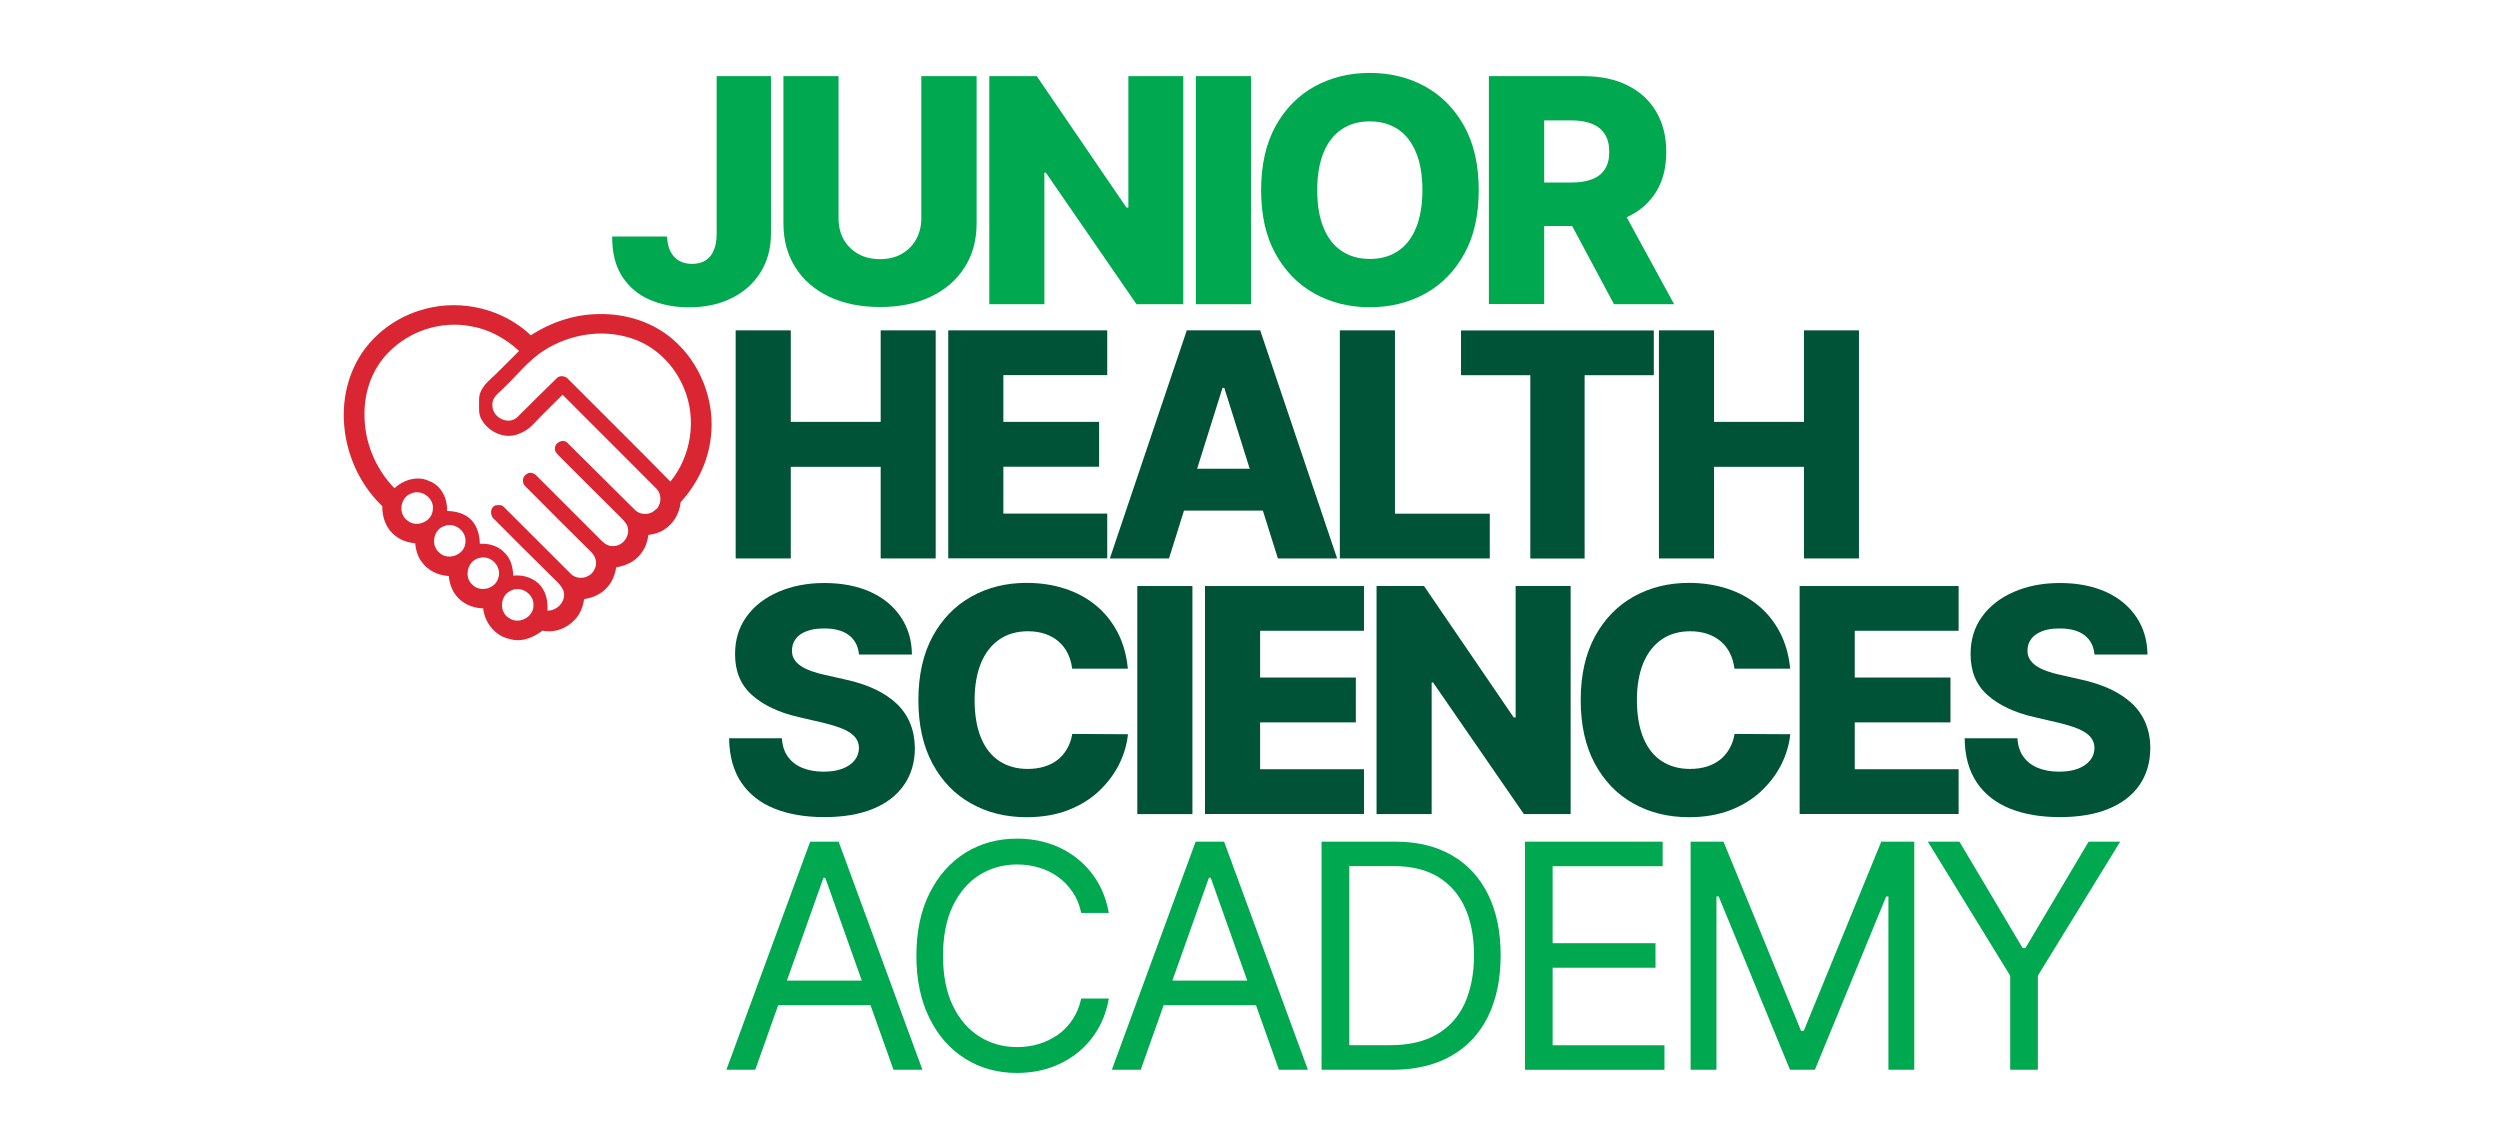
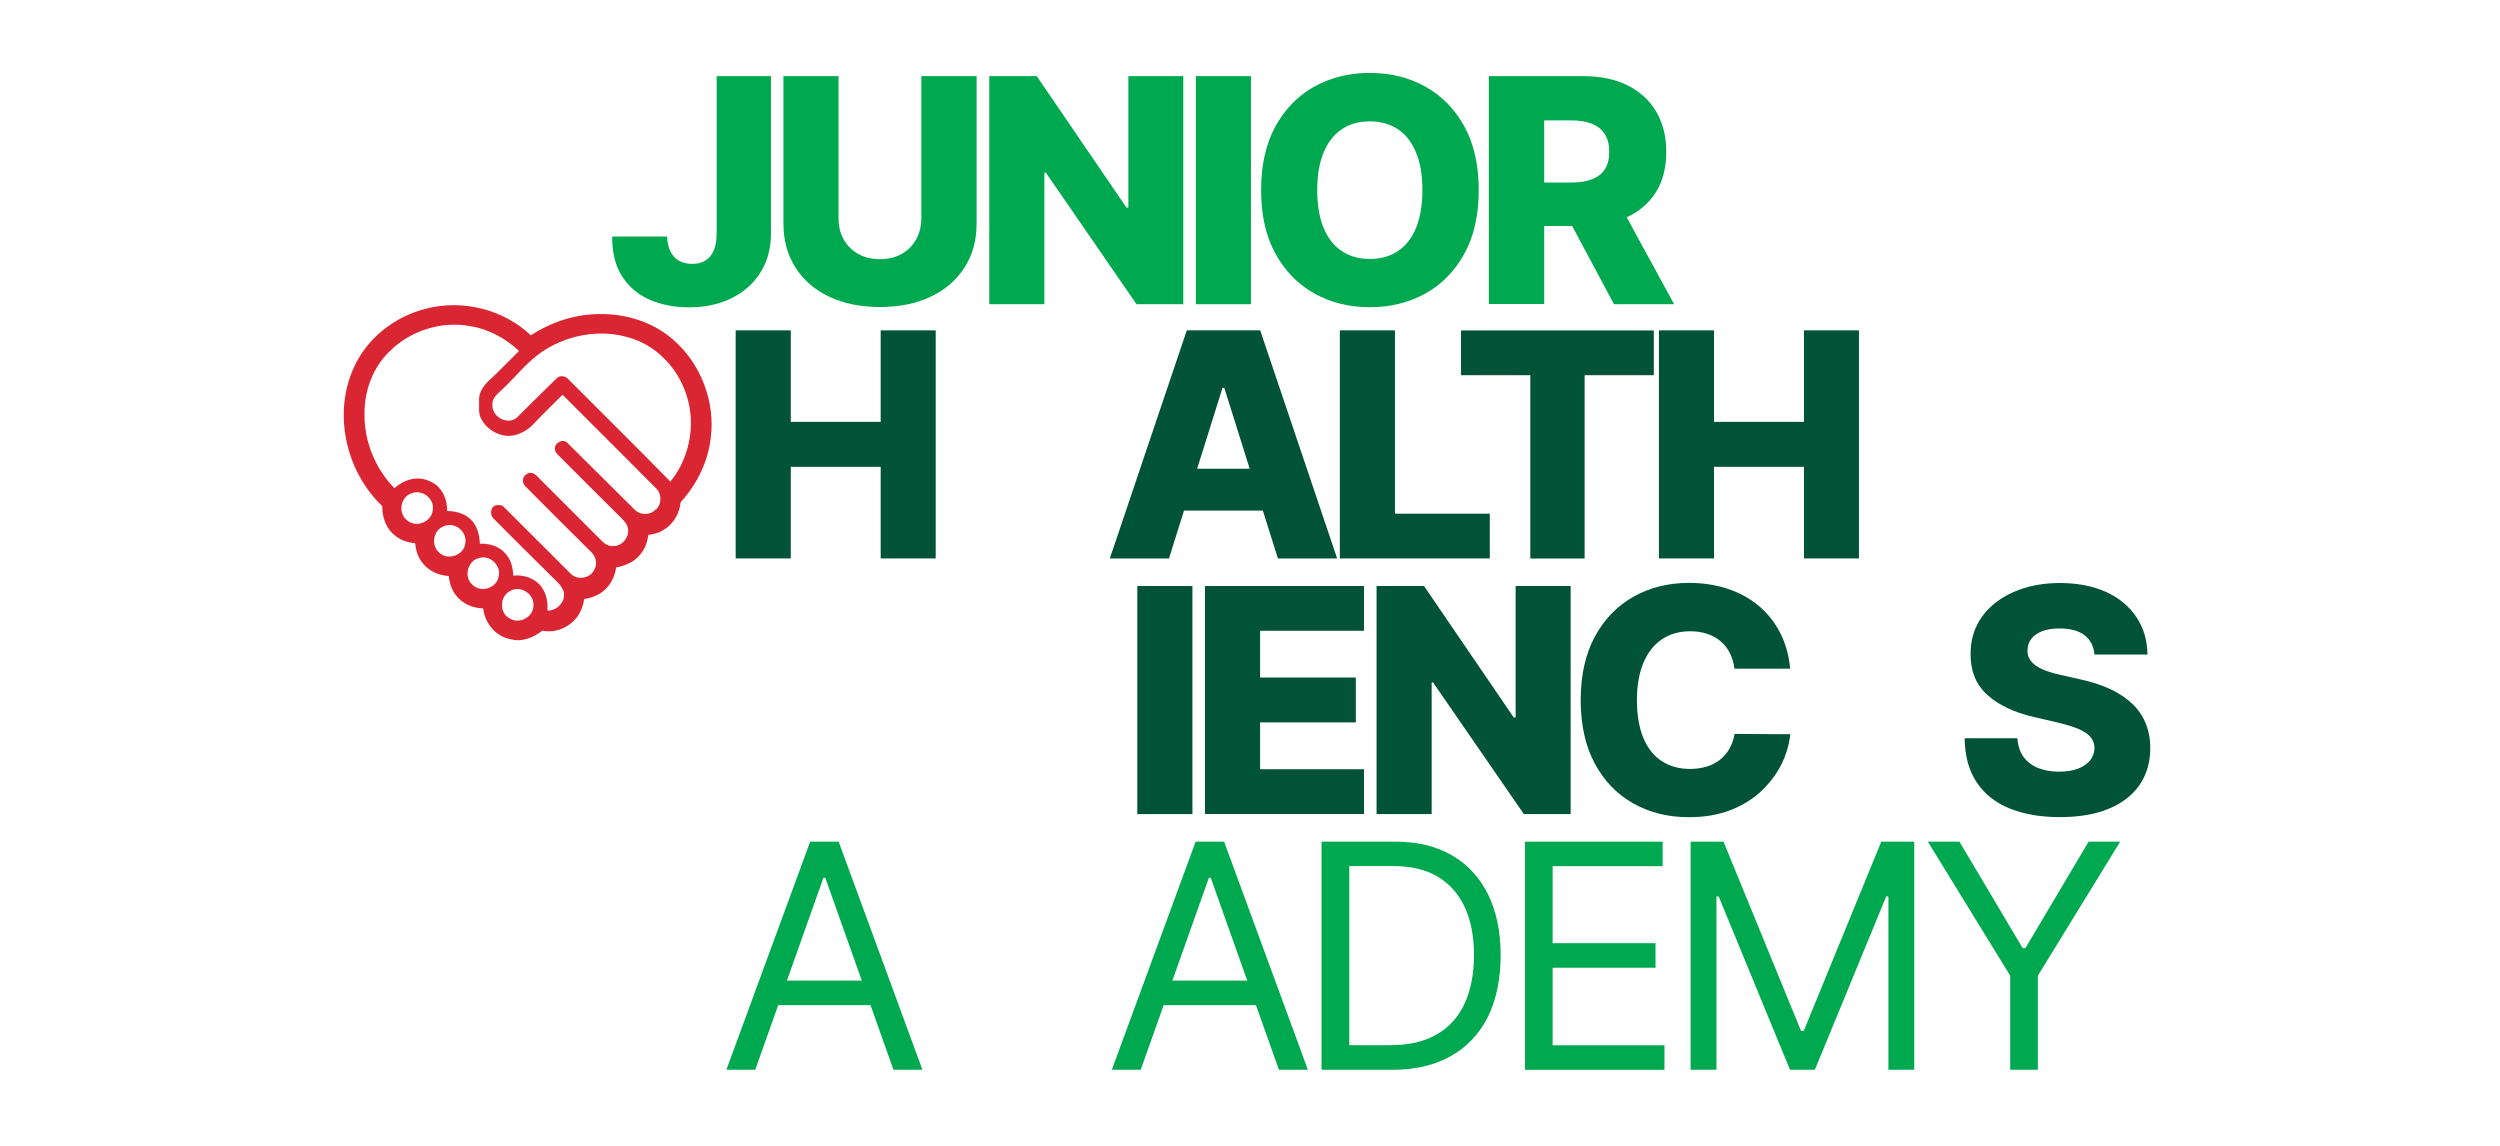
<svg xmlns="http://www.w3.org/2000/svg" width="240" height="110" viewBox="0 0 240 110" fill="none">
  <path d="M68.799 7.309H74.012V22.446C74.012 23.865 73.665 25.101 72.999 26.163C72.333 27.225 71.406 28.046 70.228 28.625C69.05 29.214 67.689 29.503 66.135 29.503C64.764 29.503 63.528 29.262 62.408 28.789C61.288 28.316 60.41 27.573 59.744 26.569C59.087 25.564 58.759 24.28 58.769 22.707H64.04C64.059 23.267 64.165 23.75 64.368 24.145C64.571 24.541 64.841 24.84 65.189 25.034C65.536 25.227 65.951 25.333 66.444 25.333C66.936 25.333 67.38 25.227 67.728 25.005C68.075 24.782 68.346 24.464 68.519 24.039C68.703 23.614 68.799 23.083 68.799 22.446V7.309Z" fill="#00A84F" />
  <path d="M88.475 7.309H93.755V21.433C93.755 23.064 93.369 24.483 92.587 25.69C91.815 26.897 90.724 27.833 89.334 28.49C87.944 29.146 86.331 29.474 84.487 29.474C82.644 29.474 81.002 29.146 79.612 28.49C78.222 27.833 77.141 26.897 76.368 25.69C75.596 24.483 75.21 23.064 75.21 21.433V7.309H80.5V20.969C80.5 21.722 80.664 22.398 80.993 22.987C81.321 23.576 81.794 24.039 82.392 24.377C82.991 24.715 83.686 24.879 84.478 24.879C85.269 24.879 85.965 24.715 86.553 24.377C87.152 24.039 87.615 23.576 87.944 22.987C88.272 22.398 88.446 21.722 88.446 20.969V7.309H88.475Z" fill="#00A84F" />
  <path d="M113.594 7.309V29.204H109.105L100.397 16.567H100.262V29.204H94.972V7.309H99.528L108.14 19.927H108.323V7.309H113.604H113.594Z" fill="#00A84F" />
  <path d="M120.091 7.309V29.204H114.801V7.309H120.091Z" fill="#00A84F" />
  <path d="M141.958 18.257C141.958 20.67 141.494 22.707 140.568 24.377C139.641 26.047 138.386 27.322 136.812 28.191C135.229 29.059 133.462 29.494 131.502 29.494C129.543 29.494 127.766 29.059 126.193 28.181C124.619 27.302 123.364 26.028 122.447 24.358C121.52 22.688 121.066 20.651 121.066 18.247C121.066 15.843 121.53 13.796 122.447 12.117C123.374 10.447 124.619 9.172 126.193 8.303C127.766 7.434 129.543 7 131.502 7C133.462 7 135.229 7.434 136.812 8.303C138.386 9.172 139.641 10.447 140.568 12.117C141.494 13.787 141.958 15.834 141.958 18.247V18.257ZM136.552 18.257C136.552 16.828 136.349 15.631 135.943 14.646C135.538 13.661 134.968 12.918 134.215 12.416C133.462 11.914 132.564 11.653 131.502 11.653C130.441 11.653 129.552 11.904 128.799 12.416C128.046 12.918 127.467 13.671 127.062 14.646C126.656 15.631 126.453 16.837 126.453 18.257C126.453 19.676 126.656 20.883 127.062 21.867C127.467 22.852 128.046 23.595 128.799 24.097C129.552 24.599 130.46 24.86 131.502 24.86C132.545 24.86 133.462 24.609 134.215 24.097C134.968 23.595 135.548 22.842 135.943 21.867C136.339 20.892 136.552 19.676 136.552 18.257Z" fill="#00A84F" />
  <path d="M142.932 29.204V7.309H151.978C153.62 7.309 155.039 7.598 156.226 8.187C157.423 8.776 158.34 9.616 158.987 10.707C159.634 11.798 159.962 13.091 159.962 14.588C159.962 16.084 159.634 17.397 158.968 18.449C158.302 19.502 157.365 20.313 156.149 20.863C154.932 21.413 153.484 21.693 151.814 21.693H146.099V17.523H150.839C151.64 17.523 152.307 17.416 152.847 17.204C153.388 16.992 153.793 16.673 154.073 16.239C154.353 15.804 154.488 15.254 154.488 14.578C154.488 13.902 154.353 13.342 154.073 12.898C153.793 12.454 153.388 12.116 152.847 11.894C152.307 11.672 151.64 11.556 150.849 11.556H148.242V29.185H142.952L142.932 29.204ZM155.261 19.202L160.715 29.204H154.942L149.594 19.202H155.261Z" fill="#00A84F" />
  <path d="M70.624 53.61V31.715H75.914V40.5H84.545V31.715H89.826V53.61H84.545V44.815H75.914V53.61H70.624Z" fill="#005336" />
-   <path d="M91.032 53.61V31.715H106.295V36.011H96.323V40.5H105.513V44.806H96.323V49.305H106.295V53.601H91.032V53.61Z" fill="#005336" />
  <path d="M112.233 53.61H106.546L113.932 31.715H120.979L128.364 53.61H122.678L117.533 37.237H117.359L112.223 53.61H112.233ZM111.47 44.999H123.354V49.015H111.47V44.999Z" fill="#005336" />
  <path d="M128.625 53.61V31.715H133.916V49.314H143.019V53.61H128.615H128.625Z" fill="#005336" />
  <path d="M140.258 36.019V31.723H158.765V36.019H152.123V53.618H146.91V36.019H140.258Z" fill="#005336" />
  <path d="M159.258 53.61V31.715H164.548V40.5H173.179V31.715H178.46V53.61H173.179V44.815H164.548V53.61H159.258Z" fill="#005336" />
-   <path d="M82.46 62.823C82.392 62.041 82.073 61.423 81.513 60.989C80.954 60.554 80.162 60.332 79.119 60.332C78.434 60.332 77.864 60.419 77.41 60.603C76.957 60.776 76.609 61.028 76.387 61.336C76.155 61.645 76.04 62.002 76.03 62.398C76.02 62.727 76.078 63.016 76.233 63.267C76.377 63.518 76.59 63.74 76.87 63.924C77.15 64.117 77.488 64.281 77.893 64.426C78.289 64.57 78.743 64.696 79.245 64.802L81.127 65.227C82.209 65.459 83.164 65.777 83.995 66.163C84.825 66.559 85.52 67.023 86.089 67.563C86.659 68.104 87.084 68.731 87.373 69.436C87.663 70.141 87.817 70.933 87.827 71.811C87.827 73.192 87.47 74.379 86.775 75.373C86.08 76.368 85.095 77.121 83.801 77.652C82.508 78.183 80.944 78.443 79.129 78.443C77.314 78.443 75.702 78.173 74.34 77.623C72.979 77.073 71.917 76.242 71.164 75.122C70.411 74.003 70.015 72.593 69.996 70.875H75.064C75.103 71.579 75.296 72.168 75.634 72.641C75.972 73.114 76.435 73.472 77.015 73.713C77.603 73.954 78.289 74.08 79.061 74.08C79.776 74.08 80.384 73.983 80.886 73.79C81.388 73.597 81.774 73.327 82.044 72.989C82.315 72.651 82.45 72.255 82.46 71.811C82.46 71.396 82.324 71.039 82.073 70.749C81.822 70.45 81.436 70.199 80.924 69.977C80.403 69.755 79.747 69.562 78.955 69.369L76.667 68.838C74.775 68.403 73.278 67.698 72.188 66.723C71.097 65.748 70.556 64.435 70.566 62.775C70.566 61.423 70.923 60.236 71.657 59.212C72.39 58.189 73.404 57.398 74.707 56.828C76.001 56.258 77.488 55.969 79.148 55.969C80.809 55.969 82.315 56.258 83.57 56.828C84.825 57.398 85.79 58.209 86.485 59.242C87.18 60.275 87.528 61.472 87.547 62.833H82.479L82.46 62.823Z" fill="#005336" />
-   <path d="M108.274 64.192H102.926C102.859 63.642 102.714 63.149 102.492 62.705C102.27 62.261 101.98 61.885 101.613 61.576C101.246 61.257 100.822 61.025 100.329 60.852C99.837 60.688 99.287 60.601 98.688 60.601C97.626 60.601 96.709 60.861 95.946 61.383C95.183 61.904 94.595 62.657 94.18 63.642C93.774 64.626 93.562 65.814 93.562 67.214C93.562 68.614 93.774 69.888 94.189 70.863C94.604 71.848 95.193 72.581 95.956 73.074C96.719 73.566 97.616 73.817 98.659 73.817C99.248 73.817 99.779 73.74 100.262 73.595C100.744 73.441 101.169 73.228 101.536 72.939C101.903 72.649 102.202 72.301 102.443 71.877C102.685 71.462 102.849 70.988 102.936 70.457L108.284 70.486C108.188 71.452 107.908 72.408 107.444 73.354C106.981 74.29 106.334 75.149 105.523 75.922C104.712 76.694 103.718 77.312 102.559 77.766C101.391 78.219 100.059 78.451 98.553 78.451C96.574 78.451 94.797 78.017 93.233 77.138C91.669 76.269 90.434 74.995 89.526 73.315C88.619 71.635 88.165 69.598 88.165 67.204C88.165 64.81 88.628 62.754 89.546 61.074C90.463 59.404 91.708 58.129 93.272 57.26C94.836 56.392 96.593 55.957 98.543 55.957C99.866 55.957 101.092 56.141 102.221 56.507C103.351 56.874 104.336 57.405 105.195 58.11C106.054 58.815 106.749 59.674 107.28 60.688C107.811 61.701 108.149 62.869 108.274 64.182V64.192Z" fill="#005336" />
  <path d="M114.472 56.258V78.153H109.182V56.258H114.472Z" fill="#005336" />
  <path d="M115.679 78.153V56.258H130.942V60.554H120.97V65.043H130.16V69.349H120.97V73.847H130.942V78.144H115.679V78.153Z" fill="#005336" />
  <path d="M150.781 56.258V78.153H146.292L137.575 65.516H137.439V78.153H132.149V56.258H136.706L145.317 68.876H145.501V56.258H150.781Z" fill="#005336" />
  <path d="M171.856 64.192H166.508C166.44 63.642 166.295 63.149 166.073 62.705C165.851 62.261 165.562 61.885 165.195 61.576C164.828 61.257 164.403 61.025 163.911 60.852C163.418 60.688 162.868 60.601 162.27 60.601C161.208 60.601 160.29 60.861 159.528 61.383C158.765 61.904 158.176 62.657 157.761 63.642C157.356 64.626 157.143 65.814 157.143 67.214C157.143 68.614 157.356 69.888 157.771 70.863C158.186 71.848 158.775 72.581 159.537 73.074C160.3 73.566 161.198 73.817 162.241 73.817C162.829 73.817 163.36 73.74 163.843 73.595C164.326 73.441 164.751 73.228 165.117 72.939C165.484 72.649 165.784 72.301 166.025 71.877C166.266 71.462 166.43 70.988 166.517 70.457L171.866 70.486C171.769 71.452 171.489 72.408 171.026 73.354C170.562 74.29 169.916 75.149 169.105 75.922C168.294 76.694 167.299 77.312 166.141 77.766C164.973 78.219 163.64 78.451 162.134 78.451C160.155 78.451 158.379 78.017 156.815 77.138C155.251 76.269 154.015 74.995 153.108 73.315C152.2 71.635 151.747 69.598 151.747 67.204C151.747 64.81 152.21 62.754 153.127 61.074C154.044 59.404 155.29 58.129 156.854 57.26C158.418 56.392 160.175 55.957 162.125 55.957C163.447 55.957 164.673 56.141 165.803 56.507C166.932 56.874 167.917 57.405 168.776 58.11C169.636 58.815 170.331 59.674 170.862 60.688C171.393 61.701 171.731 62.869 171.856 64.182V64.192Z" fill="#005336" />
-   <path d="M172.764 78.153V56.258H188.027V60.554H178.054V65.043H187.245V69.349H178.054V73.847H188.027V78.144H172.764V78.153Z" fill="#005336" />
  <path d="M201.069 62.823C201.002 62.041 200.683 61.423 200.123 60.989C199.563 60.554 198.762 60.332 197.729 60.332C197.044 60.332 196.474 60.419 196.02 60.603C195.567 60.786 195.219 61.028 194.997 61.336C194.765 61.645 194.649 62.002 194.64 62.398C194.63 62.727 194.688 63.016 194.842 63.267C194.997 63.518 195.2 63.74 195.48 63.924C195.76 64.117 196.098 64.281 196.503 64.426C196.899 64.57 197.353 64.696 197.855 64.802L199.737 65.227C200.818 65.459 201.774 65.777 202.604 66.163C203.435 66.559 204.13 67.023 204.699 67.563C205.269 68.104 205.694 68.731 205.983 69.436C206.273 70.141 206.427 70.933 206.427 71.811C206.427 73.192 206.07 74.379 205.385 75.373C204.69 76.368 203.705 77.121 202.411 77.652C201.118 78.183 199.554 78.443 197.739 78.443C195.924 78.443 194.312 78.173 192.95 77.623C191.589 77.073 190.527 76.242 189.774 75.122C189.021 74.003 188.625 72.593 188.606 70.875H193.674C193.713 71.579 193.906 72.168 194.244 72.641C194.582 73.114 195.045 73.472 195.624 73.713C196.213 73.954 196.899 74.08 197.671 74.08C198.386 74.08 198.994 73.983 199.496 73.79C199.998 73.597 200.384 73.327 200.654 72.989C200.925 72.651 201.06 72.255 201.069 71.811C201.069 71.396 200.934 71.039 200.683 70.749C200.432 70.45 200.046 70.199 199.534 69.977C199.013 69.755 198.357 69.562 197.565 69.369L195.277 68.838C193.385 68.403 191.888 67.698 190.797 66.723C189.707 65.748 189.166 64.435 189.176 62.775C189.176 61.423 189.533 60.236 190.266 59.212C191 58.189 192.014 57.398 193.317 56.828C194.611 56.258 196.098 55.969 197.758 55.969C199.419 55.969 200.925 56.258 202.18 56.828C203.435 57.398 204.4 58.209 205.095 59.242C205.79 60.275 206.138 61.472 206.157 62.833H201.089L201.069 62.823Z" fill="#005336" />
  <path d="M72.516 102.692H69.735L77.777 80.797H80.509L88.551 102.692H85.771L79.225 84.263H79.052L72.506 102.692H72.516ZM73.539 94.139H84.738V96.494H73.539V94.139Z" fill="#00A84F" />
-   <path d="M106.45 87.642H103.795C103.64 86.879 103.37 86.213 102.974 85.634C102.578 85.055 102.115 84.572 101.565 84.176C101.014 83.781 100.396 83.481 99.73 83.288C99.064 83.085 98.359 82.989 97.635 82.989C96.313 82.989 95.106 83.327 94.034 83.993C92.963 84.659 92.113 85.653 91.476 86.957C90.849 88.26 90.53 89.863 90.53 91.755C90.53 93.647 90.849 95.25 91.476 96.553C92.104 97.856 92.963 98.841 94.034 99.517C95.106 100.183 96.303 100.521 97.635 100.521C98.359 100.521 99.064 100.424 99.73 100.221C100.396 100.019 101.014 99.719 101.565 99.333C102.115 98.947 102.588 98.445 102.974 97.866C103.36 97.287 103.631 96.621 103.795 95.858H106.45C106.247 96.978 105.89 97.982 105.359 98.86C104.828 99.748 104.171 100.492 103.389 101.11C102.607 101.727 101.729 102.191 100.754 102.519C99.779 102.838 98.746 103.002 97.635 103.002C95.772 103.002 94.112 102.548 92.654 101.631C91.196 100.723 90.057 99.42 89.227 97.74C88.397 96.061 87.972 94.062 87.972 91.755C87.972 89.448 88.387 87.449 89.227 85.769C90.067 84.09 91.206 82.786 92.654 81.879C94.112 80.971 95.772 80.508 97.635 80.508C98.736 80.508 99.779 80.672 100.754 80.99C101.729 81.309 102.607 81.782 103.389 82.4C104.171 83.018 104.828 83.761 105.359 84.649C105.89 85.528 106.247 86.532 106.45 87.662V87.642Z" fill="#00A84F" />
  <path d="M109.52 102.692H106.739L114.781 80.797H117.513L125.555 102.692H122.775L116.229 84.263H116.055L109.51 102.692H109.52ZM110.543 94.139H121.742V96.494H110.543V94.139Z" fill="#00A84F" />
  <path d="M133.626 102.692H126.868V80.797H133.925C136.049 80.797 137.864 81.231 139.38 82.11C140.896 82.979 142.044 84.234 142.855 85.865C143.657 87.497 144.062 89.437 144.062 91.706C144.062 93.975 143.657 95.944 142.846 97.595C142.035 99.236 140.847 100.501 139.293 101.379C137.739 102.258 135.846 102.702 133.626 102.702V102.692ZM129.523 100.337H133.462C135.277 100.337 136.773 99.989 137.961 99.284C139.148 98.589 140.036 97.595 140.625 96.301C141.204 95.008 141.504 93.473 141.504 91.696C141.504 89.92 141.214 88.404 140.635 87.13C140.056 85.856 139.196 84.871 138.048 84.176C136.899 83.481 135.47 83.143 133.761 83.143H129.533V100.337H129.523Z" fill="#00A84F" />
  <path d="M146.398 102.692V80.797H159.615V83.153H149.053V90.547H158.929V92.903H149.053V100.346H159.789V102.702H146.408L146.398 102.692Z" fill="#00A84F" />
  <path d="M162.289 80.797H165.456L172.899 98.966H173.16L180.603 80.797H183.769V102.692H181.288V86.058H181.076L174.231 102.692H171.837L164.992 86.058H164.78V102.692H162.299V80.797H162.289Z" fill="#00A84F" />
  <path d="M185.072 80.797H188.104L194.176 91.02H194.437L200.509 80.797H203.54L195.634 93.666V102.692H192.979V93.666L185.072 80.797Z" fill="#00A84F" />
  <path d="M64.552 32.546C62.698 30.953 60.13 30.094 57.523 30.152C55.274 30.161 53.005 30.866 50.959 32.189C48.333 29.698 44.403 28.703 40.831 29.65C37.761 30.441 35.193 32.555 33.967 35.288C31.979 39.622 33.137 45.183 36.7 48.591C36.67 49.759 37.144 50.84 37.955 51.439C38.447 51.835 39.065 52.076 39.856 52.153C39.934 52.935 40.156 53.534 40.532 53.997C41.082 54.76 42.029 55.233 43.081 55.3C43.158 56.044 43.39 56.662 43.766 57.144C44.346 57.917 45.321 58.38 46.383 58.409C46.547 59.838 47.57 61.054 48.893 61.334C49.153 61.411 49.433 61.46 49.703 61.46C50.466 61.46 51.267 61.151 52.078 60.543C53.15 60.774 54.328 60.388 55.158 59.519C55.641 59.027 55.959 58.332 56.075 57.511C56.983 57.376 57.745 56.999 58.247 56.43C58.798 55.87 59.029 55.146 59.164 54.461C60.236 54.296 61.134 53.775 61.636 53.003C62.013 52.491 62.167 51.883 62.244 51.352C62.746 51.284 63.277 51.169 63.731 50.859C64.638 50.309 65.237 49.305 65.343 48.205C66.946 46.457 67.969 44.285 68.23 42.065C68.693 38.56 67.255 34.834 64.561 32.555L64.552 32.546ZM41.546 48.948C41.469 50.087 39.963 50.715 39.103 49.962C38.177 49.305 38.428 47.712 39.499 47.365C40.503 46.93 41.729 47.867 41.546 48.948ZM44.674 52.144C44.558 53.283 43.023 53.852 42.193 53.07C41.314 52.385 41.594 50.831 42.656 50.502C43.679 50.078 44.886 51.062 44.664 52.153L44.674 52.144ZM47.84 55.465C47.58 56.526 46.083 56.913 45.34 56.121C44.481 55.368 44.905 53.785 46.025 53.563C47.107 53.244 48.207 54.393 47.84 55.465ZM48.835 59.316C47.889 58.728 48.014 57.154 49.028 56.71C50.003 56.169 51.316 57.048 51.21 58.148C51.21 59.288 49.742 60.002 48.835 59.307V59.316ZM62.968 48.88C62.447 49.489 61.443 49.489 60.912 48.909C58.778 46.795 56.645 44.681 54.521 42.567C54.115 42.055 53.227 42.47 53.276 43.088C53.256 43.368 53.488 43.571 53.662 43.764C55.679 45.772 57.678 47.789 59.705 49.788C59.975 50.068 60.255 50.386 60.294 50.792C60.4 51.613 59.696 52.443 58.865 52.423C58.431 52.453 58.045 52.211 57.755 51.912C55.689 49.846 53.623 47.78 51.557 45.714C51.316 45.444 50.901 45.26 50.572 45.502C50.138 45.724 50.08 46.37 50.437 46.689C52.513 48.794 54.617 50.869 56.712 52.955C57.185 53.379 57.398 54.094 57.06 54.673C56.683 55.532 55.409 55.754 54.772 55.059C52.648 52.945 50.524 50.811 48.4 48.697C48.197 48.436 47.831 48.475 47.541 48.523C47.02 48.736 47.029 49.527 47.444 49.846C49.202 51.603 50.949 53.37 52.725 55.107C53.208 55.619 53.826 56.053 54.096 56.729C54.386 57.685 53.517 58.641 52.551 58.621C52.609 57.839 52.465 56.999 51.992 56.353C51.383 55.513 50.273 55.146 49.269 55.262C49.24 54.499 49.057 53.688 48.506 53.128C47.908 52.433 46.952 52.144 46.064 52.202C46.045 51.41 45.842 50.58 45.301 49.971C44.703 49.315 43.786 49.064 42.917 49.054C42.965 47.876 42.376 46.612 41.218 46.187C40.088 45.637 38.746 46.052 37.868 46.872C36.024 44.99 34.962 42.374 34.991 39.748C34.971 37.556 35.773 35.316 37.356 33.772C39.345 31.754 42.357 30.789 45.147 31.31C46.913 31.59 48.535 32.478 49.829 33.695C48.835 34.66 47.889 35.674 46.865 36.61C46.392 37.074 45.958 37.691 45.996 38.386C46.016 39.033 45.88 39.748 46.257 40.317C46.923 41.495 48.497 42.2 49.781 41.659C50.273 41.476 50.727 41.206 51.094 40.829C52.04 39.825 53.034 38.869 54.009 37.894C56.992 40.887 59.995 43.87 62.978 46.872C63.538 47.394 63.538 48.359 63.007 48.89L62.968 48.88ZM64.368 46.245C61.144 42.953 57.861 39.728 54.608 36.456C54.328 36.099 53.758 35.963 53.43 36.33C52.165 37.575 50.881 38.811 49.636 40.076C48.757 40.848 47.232 40.057 47.271 38.898C47.203 38.193 47.811 37.778 48.255 37.344C49.588 36.099 50.698 34.602 52.252 33.627C54.666 32.092 57.755 31.571 60.497 32.44C62.852 33.144 64.745 35.017 65.662 37.276C66.907 40.211 66.366 43.773 64.358 46.235L64.368 46.245Z" fill="#D92632" />
</svg>